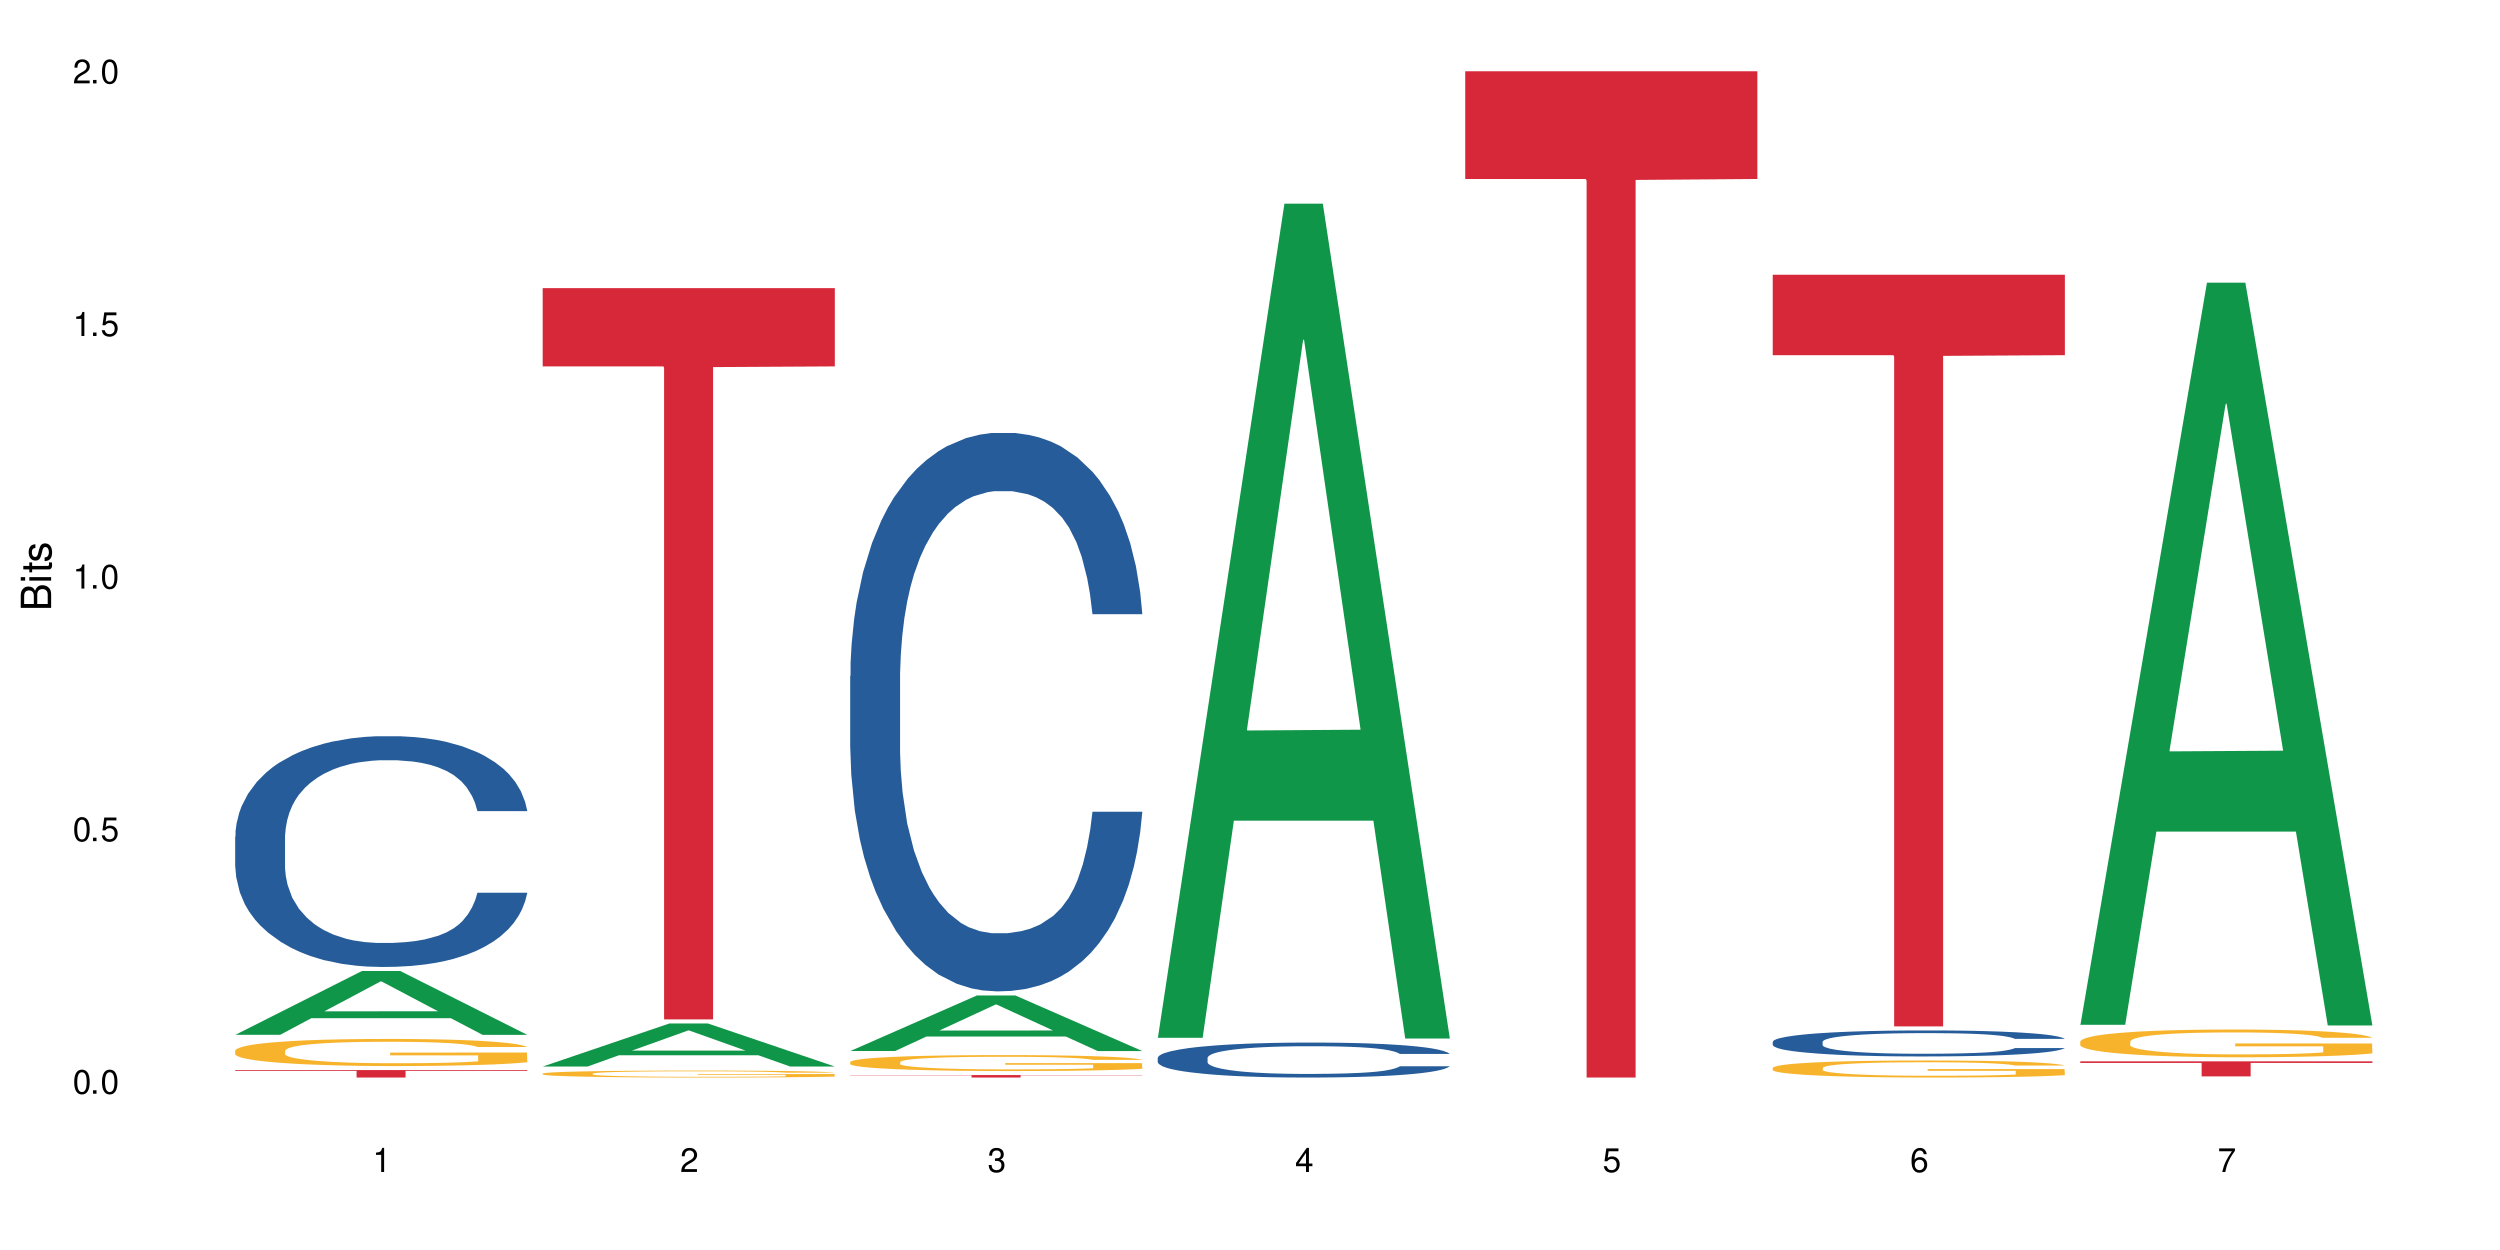
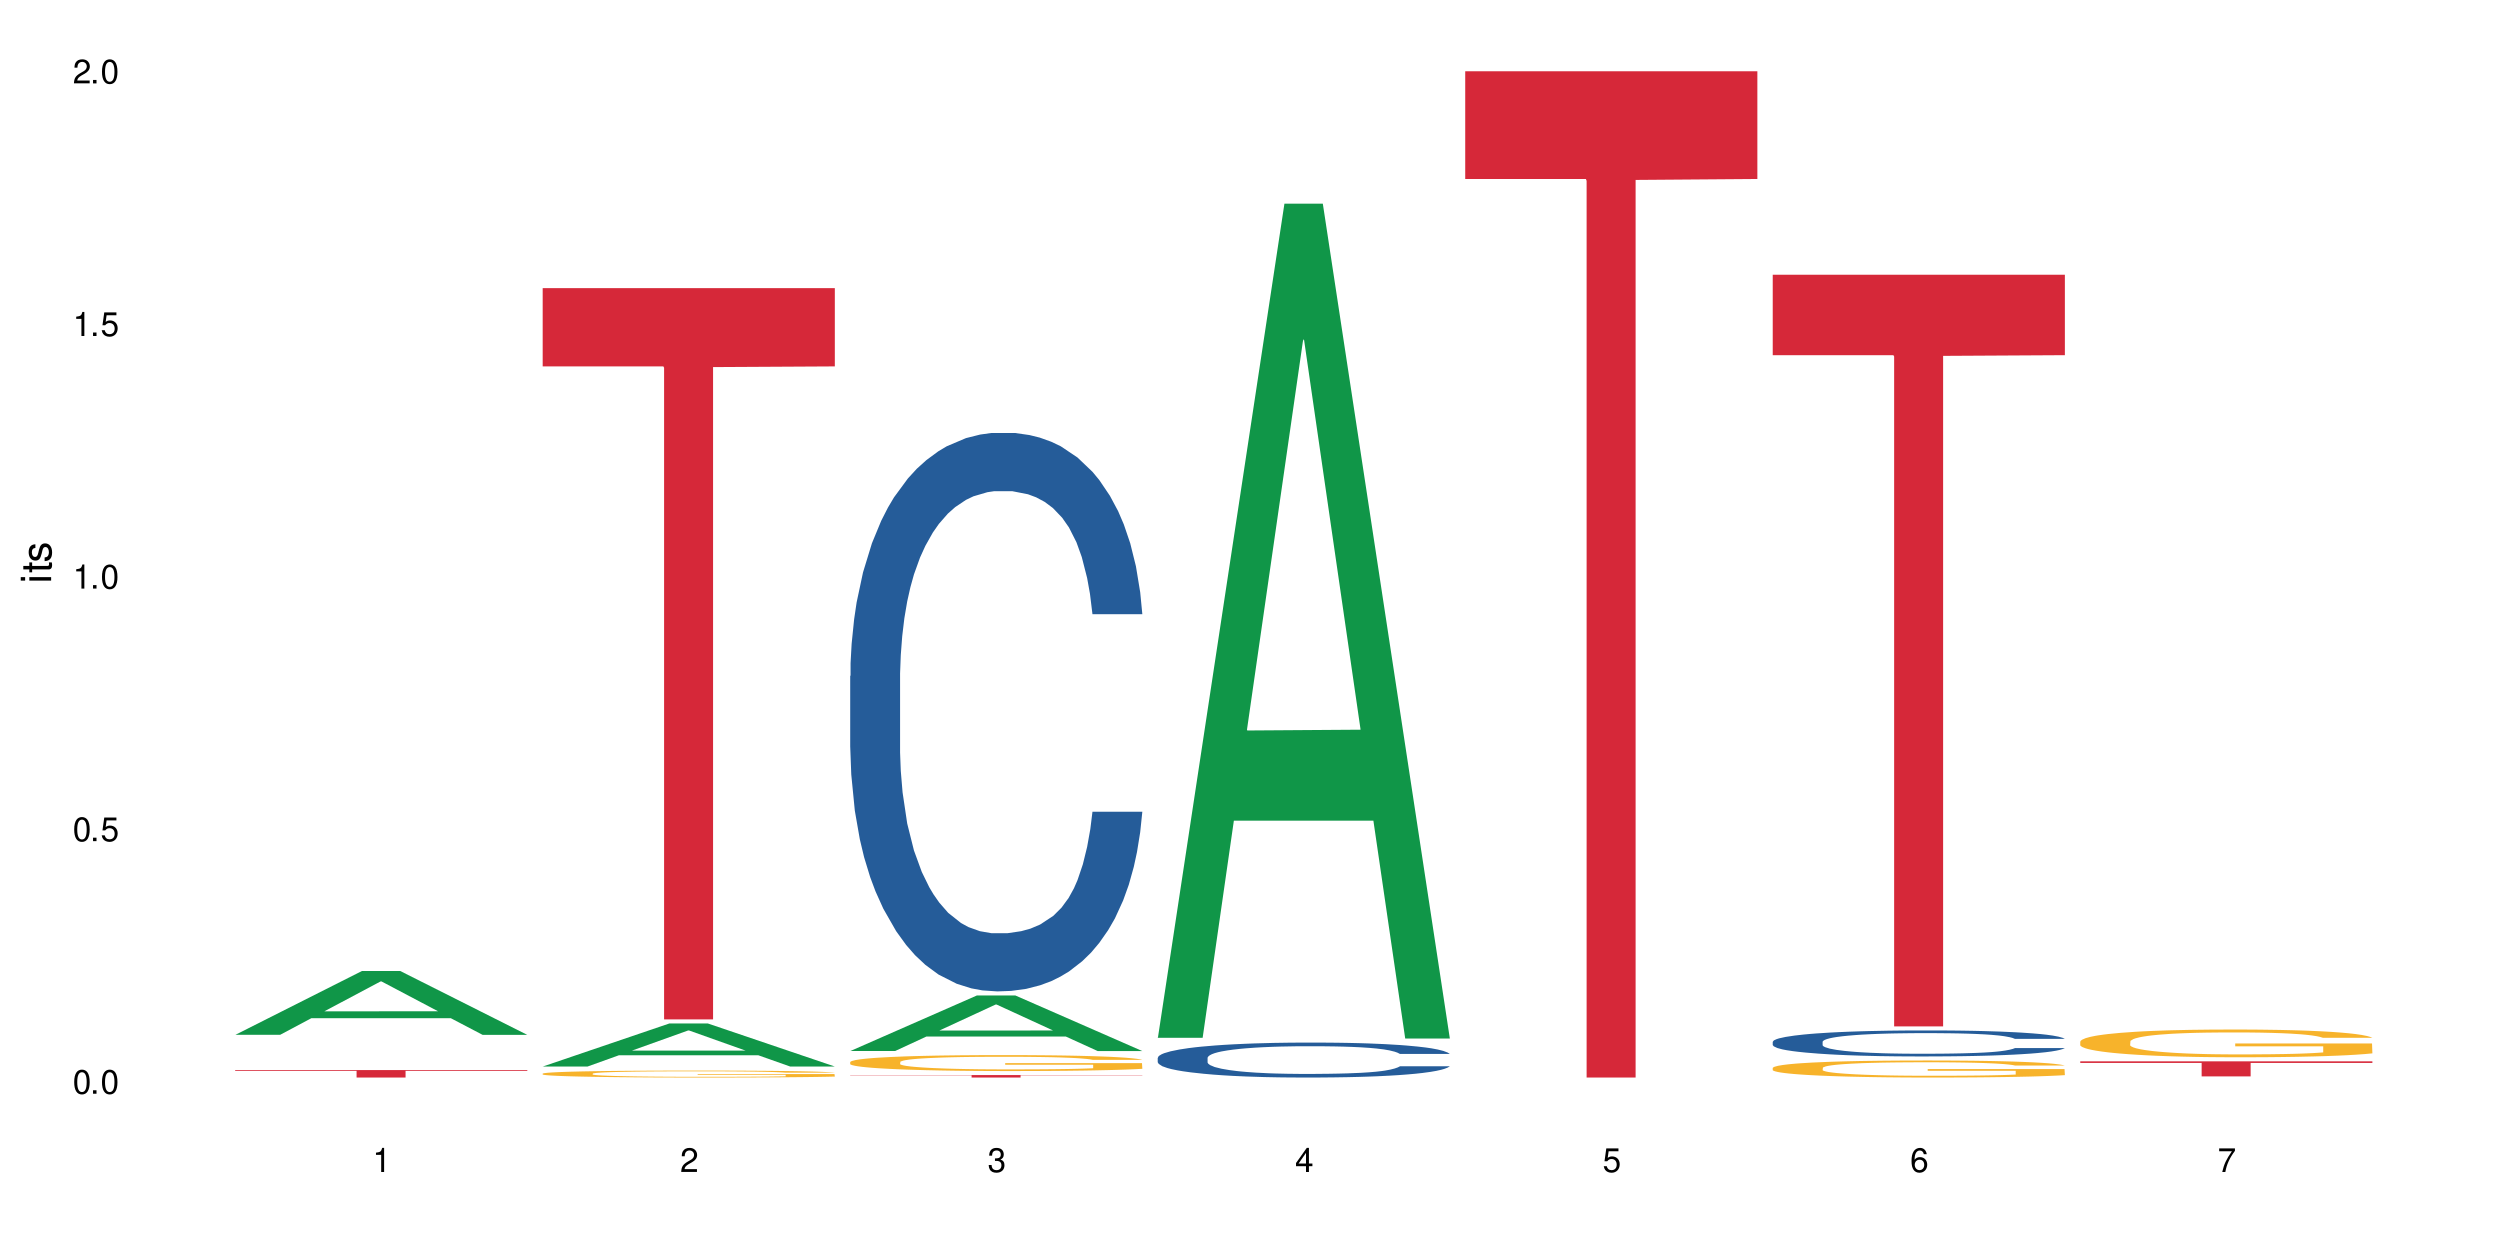
<svg xmlns="http://www.w3.org/2000/svg" xmlns:xlink="http://www.w3.org/1999/xlink" width="720" height="360" viewBox="0 0 720 360">
  <defs>
    <g>
      <g id="glyph-0-0">
</g>
      <g id="glyph-0-1">
        <path d="M 2.641 -6.938 C 2 -6.938 1.422 -6.656 1.078 -6.172 C 0.641 -5.562 0.406 -4.641 0.406 -3.359 C 0.406 -1.016 1.188 0.219 2.641 0.219 C 4.078 0.219 4.859 -1.016 4.859 -3.297 C 4.859 -4.641 4.656 -5.547 4.203 -6.172 C 3.844 -6.656 3.281 -6.938 2.641 -6.938 Z M 2.641 -6.188 C 3.547 -6.188 4 -5.25 4 -3.375 C 4 -1.406 3.562 -0.484 2.625 -0.484 C 1.734 -0.484 1.281 -1.438 1.281 -3.344 C 1.281 -5.25 1.734 -6.188 2.641 -6.188 Z M 2.641 -6.188 " />
      </g>
      <g id="glyph-0-2">
        <path d="M 1.828 -1 L 0.828 -1 L 0.828 0 L 1.828 0 Z M 1.828 -1 " />
      </g>
      <g id="glyph-0-3">
        <path d="M 4.562 -6.797 L 1.062 -6.797 L 0.547 -3.094 L 1.328 -3.094 C 1.719 -3.562 2.047 -3.734 2.578 -3.734 C 3.484 -3.734 4.062 -3.109 4.062 -2.094 C 4.062 -1.125 3.484 -0.531 2.578 -0.531 C 1.828 -0.531 1.375 -0.906 1.188 -1.672 L 0.328 -1.672 C 0.453 -1.109 0.547 -0.844 0.75 -0.594 C 1.125 -0.078 1.828 0.219 2.594 0.219 C 3.969 0.219 4.922 -0.781 4.922 -2.219 C 4.922 -3.562 4.031 -4.484 2.719 -4.484 C 2.25 -4.484 1.859 -4.359 1.469 -4.062 L 1.734 -5.969 L 4.562 -5.969 Z M 4.562 -6.797 " />
      </g>
      <g id="glyph-0-4">
        <path d="M 2.484 -4.938 L 2.484 0 L 3.328 0 L 3.328 -6.938 L 2.766 -6.938 C 2.469 -5.875 2.281 -5.734 0.984 -5.562 L 0.984 -4.938 Z M 2.484 -4.938 " />
      </g>
      <g id="glyph-0-5">
        <path d="M 4.859 -0.828 L 1.281 -0.828 C 1.359 -1.406 1.672 -1.781 2.5 -2.281 L 3.469 -2.828 C 4.406 -3.344 4.906 -4.062 4.906 -4.906 C 4.906 -5.484 4.672 -6.031 4.266 -6.406 C 3.859 -6.766 3.375 -6.938 2.719 -6.938 C 1.859 -6.938 1.219 -6.625 0.844 -6.031 C 0.609 -5.672 0.5 -5.234 0.484 -4.531 L 1.328 -4.531 C 1.359 -5.016 1.406 -5.281 1.531 -5.516 C 1.75 -5.938 2.188 -6.203 2.703 -6.203 C 3.469 -6.203 4.031 -5.641 4.031 -4.891 C 4.031 -4.344 3.719 -3.859 3.125 -3.516 L 2.234 -3 C 0.812 -2.172 0.406 -1.531 0.328 -0.016 L 4.859 -0.016 Z M 4.859 -0.828 " />
      </g>
      <g id="glyph-0-6">
        <path d="M 2.125 -3.188 L 2.578 -3.188 C 3.5 -3.188 3.984 -2.766 3.984 -1.922 C 3.984 -1.062 3.469 -0.531 2.594 -0.531 C 1.656 -0.531 1.203 -1 1.156 -2.016 L 0.312 -2.016 C 0.344 -1.453 0.438 -1.094 0.609 -0.781 C 0.953 -0.109 1.625 0.219 2.547 0.219 C 3.953 0.219 4.859 -0.625 4.859 -1.938 C 4.859 -2.828 4.516 -3.297 3.703 -3.594 C 4.344 -3.844 4.656 -4.328 4.656 -5.031 C 4.656 -6.219 3.875 -6.938 2.578 -6.938 C 1.203 -6.938 0.484 -6.172 0.453 -4.703 L 1.297 -4.703 C 1.312 -5.125 1.344 -5.359 1.453 -5.578 C 1.641 -5.969 2.062 -6.203 2.594 -6.203 C 3.344 -6.203 3.797 -5.75 3.797 -5 C 3.797 -4.516 3.609 -4.219 3.25 -4.047 C 3.016 -3.953 2.703 -3.922 2.125 -3.906 Z M 2.125 -3.188 " />
      </g>
      <g id="glyph-0-7">
        <path d="M 3.141 -1.672 L 3.141 0 L 3.984 0 L 3.984 -1.672 L 4.984 -1.672 L 4.984 -2.438 L 3.984 -2.438 L 3.984 -6.938 L 3.359 -6.938 L 0.266 -2.578 L 0.266 -1.672 Z M 3.141 -2.438 L 1 -2.438 L 3.141 -5.5 Z M 3.141 -2.438 " />
      </g>
      <g id="glyph-0-8">
        <path d="M 4.781 -5.125 C 4.609 -6.266 3.891 -6.938 2.844 -6.938 C 2.094 -6.938 1.422 -6.578 1.031 -5.953 C 0.594 -5.266 0.406 -4.422 0.406 -3.172 C 0.406 -2 0.578 -1.25 0.984 -0.641 C 1.359 -0.078 1.953 0.219 2.703 0.219 C 3.984 0.219 4.922 -0.75 4.922 -2.094 C 4.922 -3.375 4.062 -4.281 2.844 -4.281 C 2.172 -4.281 1.641 -4.031 1.281 -3.516 C 1.281 -5.234 1.828 -6.188 2.797 -6.188 C 3.391 -6.188 3.797 -5.797 3.938 -5.125 Z M 2.734 -3.531 C 3.547 -3.531 4.062 -2.953 4.062 -2.031 C 4.062 -1.156 3.484 -0.531 2.703 -0.531 C 1.922 -0.531 1.328 -1.188 1.328 -2.078 C 1.328 -2.938 1.906 -3.531 2.734 -3.531 Z M 2.734 -3.531 " />
      </g>
      <g id="glyph-0-9">
        <path d="M 4.984 -6.797 L 0.438 -6.797 L 0.438 -5.969 L 4.109 -5.969 C 2.5 -3.656 1.828 -2.234 1.328 0 L 2.219 0 C 2.594 -2.172 3.453 -4.047 4.984 -6.094 Z M 4.984 -6.797 " />
      </g>
      <g id="glyph-1-0">
</g>
      <g id="glyph-1-1">
-         <path d="M 0 -0.953 L 0 -4.891 C 0 -5.719 -0.234 -6.344 -0.734 -6.797 C -1.188 -7.234 -1.812 -7.469 -2.5 -7.469 C -3.547 -7.469 -4.188 -7 -4.625 -5.875 C -4.984 -6.688 -5.625 -7.094 -6.531 -7.094 C -7.172 -7.094 -7.734 -6.859 -8.141 -6.391 C -8.562 -5.922 -8.75 -5.344 -8.75 -4.5 L -8.75 -0.953 Z M -4.984 -2.062 L -7.766 -2.062 L -7.766 -4.219 C -7.766 -4.844 -7.688 -5.203 -7.453 -5.5 C -7.219 -5.812 -6.859 -5.969 -6.375 -5.969 C -5.891 -5.969 -5.531 -5.812 -5.297 -5.5 C -5.062 -5.203 -4.984 -4.844 -4.984 -4.219 Z M -0.984 -2.062 L -4 -2.062 L -4 -4.781 C -4 -5.766 -3.438 -6.359 -2.484 -6.359 C -1.547 -6.359 -0.984 -5.766 -0.984 -4.781 Z M -0.984 -2.062 " />
-       </g>
+         </g>
      <g id="glyph-1-2">
        <path d="M -6.281 -1.797 L -6.281 -0.797 L 0 -0.797 L 0 -1.797 Z M -8.75 -1.797 L -8.75 -0.797 L -7.484 -0.797 L -7.484 -1.797 Z M -8.75 -1.797 " />
      </g>
      <g id="glyph-1-3">
        <path d="M -6.281 -3.047 L -6.281 -2.016 L -8.016 -2.016 L -8.016 -1.016 L -6.281 -1.016 L -6.281 -0.172 L -5.469 -0.172 L -5.469 -1.016 L -0.719 -1.016 C -0.078 -1.016 0.281 -1.453 0.281 -2.234 C 0.281 -2.5 0.25 -2.719 0.188 -3.047 L -0.641 -3.047 C -0.609 -2.906 -0.594 -2.766 -0.594 -2.562 C -0.594 -2.141 -0.719 -2.016 -1.156 -2.016 L -5.469 -2.016 L -5.469 -3.047 Z M -6.281 -3.047 " />
      </g>
      <g id="glyph-1-4">
        <path d="M -4.531 -5.25 C -5.766 -5.25 -6.469 -4.422 -6.469 -2.969 C -6.469 -1.516 -5.719 -0.562 -4.547 -0.562 C -3.562 -0.562 -3.094 -1.062 -2.734 -2.562 L -2.516 -3.484 C -2.344 -4.188 -2.094 -4.469 -1.641 -4.469 C -1.047 -4.469 -0.641 -3.875 -0.641 -3 C -0.641 -2.453 -0.797 -2 -1.062 -1.75 C -1.25 -1.594 -1.422 -1.531 -1.875 -1.469 L -1.875 -0.406 C -0.422 -0.453 0.281 -1.266 0.281 -2.922 C 0.281 -4.5 -0.5 -5.516 -1.719 -5.516 C -2.656 -5.516 -3.172 -4.984 -3.469 -3.734 L -3.703 -2.766 C -3.891 -1.953 -4.156 -1.609 -4.594 -1.609 C -5.188 -1.609 -5.547 -2.125 -5.547 -2.938 C -5.547 -3.75 -5.203 -4.172 -4.531 -4.203 Z M -4.531 -5.25 " />
      </g>
    </g>
  </defs>
-   <rect x="-72" y="-36" width="864" height="432" fill="rgb(100%, 100%, 100%)" fill-opacity="1" />
  <path fill-rule="nonzero" fill="rgb(6.275%, 58.824%, 28.235%)" fill-opacity="1" d="M 67.73 298.031 L 67.82 298.016 L 104.227 279.656 L 115.281 279.656 L 151.867 298.051 L 139.012 298.051 L 129.844 293.246 L 89.664 293.246 L 80.676 298.031 L 67.73 298.031 L 93.527 291.262 L 126.156 291.246 L 109.887 282.66 L 109.707 282.645 L 109.527 282.695 L 93.438 291.246 L 93.527 291.262 Z M 67.73 298.031 " />
-   <path fill-rule="nonzero" fill="rgb(14.51%, 36.078%, 60%)" fill-opacity="1" d="M 67.73 240.953 L 67.832 240.891 L 67.832 239.434 L 68.141 237.125 L 68.859 234.211 L 69.578 232.207 L 71.426 228.621 L 73.988 225.16 L 76.656 222.488 L 78.605 220.906 L 80.352 219.691 L 84.352 217.445 L 86.918 216.293 L 89.688 215.258 L 93.074 214.227 L 95.535 213.617 L 101.078 212.648 L 105.18 212.223 L 108.363 212.039 L 115.238 212.039 L 119.34 212.281 L 122.316 212.586 L 125.598 213.07 L 128.371 213.617 L 133.191 214.953 L 137.5 216.656 L 139.449 217.629 L 142.527 219.512 L 144.891 221.332 L 146.531 222.914 L 148.379 225.16 L 150.02 227.895 L 151.25 230.992 L 151.867 233.602 L 137.5 233.602 L 136.785 231.172 L 135.961 229.289 L 134.422 226.801 L 132.883 225.039 L 130.73 223.277 L 128.781 222.121 L 126.113 220.969 L 123.754 220.238 L 121.289 219.691 L 118.93 219.328 L 114.414 218.965 L 109.184 218.965 L 107.234 219.086 L 103.23 219.57 L 101.078 219.996 L 98 220.848 L 95.844 221.637 L 93.281 222.852 L 91.535 223.883 L 89.379 225.465 L 87.84 226.859 L 86.098 228.863 L 85.07 230.383 L 84.148 232.086 L 83.328 234.09 L 82.711 236.215 L 82.301 238.461 L 82.094 240.648 L 82.094 250.062 L 82.301 252.25 L 82.812 254.801 L 84.148 258.508 L 86.098 261.727 L 88.355 264.277 L 90.508 266.102 L 91.742 266.949 L 93.383 267.922 L 95.945 269.137 L 99.641 270.352 L 101.797 270.836 L 105.078 271.324 L 108.465 271.566 L 112.98 271.566 L 116.98 271.324 L 119.648 271.02 L 122.418 270.535 L 126.215 269.5 L 128.574 268.531 L 130.629 267.375 L 132.168 266.223 L 133.191 265.25 L 134.73 263.367 L 135.961 261.301 L 136.887 259.176 L 137.5 257.109 L 151.867 257.109 L 151.25 259.539 L 150.328 261.91 L 149.402 263.672 L 147.969 265.797 L 146.324 267.68 L 143.965 269.805 L 142.016 271.203 L 139.449 272.719 L 137.09 273.875 L 134.527 274.906 L 130.73 276.121 L 128.266 276.73 L 125.598 277.277 L 122.418 277.762 L 118.418 278.188 L 114.109 278.43 L 110.105 278.492 L 105.797 278.371 L 102.617 278.125 L 98.41 277.578 L 93.176 276.488 L 89.379 275.332 L 86.406 274.18 L 83.84 272.965 L 80.969 271.324 L 77.273 268.652 L 75.016 266.586 L 73.477 264.887 L 71.734 262.516 L 70.5 260.391 L 69.066 256.988 L 68.039 252.676 L 67.73 249.336 Z M 67.73 240.953 " />
-   <path fill-rule="nonzero" fill="rgb(96.863%, 70.196%, 16.863%)" fill-opacity="1" d="M 67.73 302.559 L 67.832 302.551 L 67.832 302.406 L 68.242 302.086 L 69.27 301.645 L 70.605 301.281 L 72.039 300.996 L 72.965 300.848 L 74.504 300.633 L 75.836 300.477 L 79.223 300.156 L 83.531 299.855 L 85.891 299.727 L 88.559 299.605 L 92.355 299.469 L 94.102 299.422 L 99.438 299.305 L 105.488 299.234 L 112.16 299.215 L 115.238 299.219 L 119.441 299.25 L 125.188 299.328 L 128.473 299.398 L 131.039 299.469 L 133.707 299.562 L 136.988 299.707 L 140.066 299.875 L 142.527 300.047 L 144.992 300.262 L 147.043 300.488 L 148.789 300.738 L 150.328 301.039 L 151.25 301.289 L 151.867 301.539 L 137.605 301.539 L 136.785 301.289 L 135.859 301.098 L 134.32 300.859 L 132.781 300.688 L 131.242 300.555 L 128.371 300.367 L 125.906 300.254 L 122.828 300.156 L 119.855 300.09 L 116.469 300.047 L 114.414 300.035 L 108.977 300.035 L 104.055 300.082 L 101.18 300.141 L 99.129 300.195 L 96.254 300.305 L 94.512 300.391 L 93.484 300.445 L 90.406 300.668 L 88.355 300.867 L 87.227 301.004 L 85.789 301.219 L 84.762 301.41 L 83.633 301.695 L 83.02 301.91 L 82.199 302.395 L 82.094 303.676 L 82.402 303.949 L 83.02 304.242 L 83.84 304.496 L 85.07 304.77 L 86.301 304.977 L 88.457 305.254 L 90.305 305.438 L 91.742 305.559 L 94.512 305.754 L 95.641 305.816 L 98.309 305.945 L 101.078 306.043 L 104.465 306.129 L 107.027 306.172 L 111.133 306.207 L 116.363 306.207 L 122.52 306.168 L 126.422 306.109 L 129.09 306.051 L 130.832 306.004 L 132.988 305.922 L 134.527 305.852 L 135.961 305.773 L 137.707 305.652 L 137.707 303.949 L 112.363 303.941 L 112.363 303.141 L 151.762 303.137 L 151.867 305.922 L 149.711 306.117 L 147.043 306.301 L 144.48 306.445 L 141.812 306.566 L 138.016 306.699 L 134.938 306.785 L 130.215 306.887 L 125.906 306.949 L 121.395 306.992 L 117.391 307.016 L 112.672 307.023 L 108.465 307.008 L 103.949 306.965 L 100.359 306.906 L 97.074 306.836 L 93.793 306.742 L 89.688 306.594 L 87.02 306.473 L 84.25 306.324 L 81.48 306.145 L 79.016 305.953 L 77.375 305.801 L 75.734 305.633 L 73.988 305.418 L 72.348 305.176 L 71.117 304.953 L 69.988 304.703 L 69.168 304.469 L 68.348 304.148 L 67.938 303.891 L 67.73 303.672 Z M 67.73 302.559 " />
  <path fill-rule="nonzero" fill="rgb(83.922%, 15.686%, 22.353%)" fill-opacity="1" d="M 67.73 308.188 L 151.867 308.188 L 151.867 308.414 L 116.801 308.418 L 116.801 310.332 L 102.695 310.332 L 102.695 308.418 L 102.488 308.414 L 67.73 308.414 Z M 67.73 308.188 " />
  <path fill-rule="nonzero" fill="rgb(6.275%, 58.824%, 28.235%)" fill-opacity="1" d="M 156.293 307.152 L 156.383 307.141 L 192.789 294.754 L 203.844 294.754 L 240.43 307.164 L 227.574 307.164 L 218.406 303.922 L 178.227 303.922 L 169.238 307.152 L 156.293 307.152 L 182.094 302.582 L 214.723 302.57 L 198.453 296.781 L 198.273 296.77 L 198.094 296.805 L 182.004 302.57 L 182.094 302.582 Z M 156.293 307.152 " />
  <path fill-rule="nonzero" fill="rgb(96.863%, 70.196%, 16.863%)" fill-opacity="1" d="M 156.293 309.184 L 156.398 309.184 L 156.398 309.148 L 156.809 309.066 L 157.832 308.949 L 159.168 308.859 L 160.605 308.785 L 161.527 308.746 L 163.066 308.691 L 164.398 308.652 L 167.785 308.566 L 172.094 308.492 L 174.457 308.457 L 177.121 308.426 L 180.918 308.391 L 182.664 308.379 L 188 308.352 L 194.051 308.332 L 200.723 308.324 L 203.801 308.328 L 208.008 308.336 L 213.754 308.355 L 217.035 308.375 L 219.602 308.391 L 222.27 308.414 L 225.551 308.453 L 228.629 308.496 L 231.094 308.539 L 233.555 308.594 L 235.605 308.652 L 237.352 308.719 L 238.891 308.797 L 239.812 308.859 L 240.43 308.922 L 226.168 308.922 L 225.348 308.859 L 224.422 308.809 L 222.883 308.75 L 221.344 308.707 L 219.805 308.672 L 216.934 308.621 L 214.473 308.594 L 211.395 308.566 L 208.418 308.551 L 205.031 308.539 L 202.98 308.535 L 197.543 308.535 L 192.617 308.551 L 189.742 308.562 L 187.691 308.578 L 184.816 308.605 L 183.074 308.629 L 182.047 308.645 L 178.969 308.699 L 176.918 308.75 L 175.789 308.785 L 174.352 308.84 L 173.328 308.891 L 172.199 308.965 L 171.582 309.02 L 170.762 309.145 L 170.66 309.473 L 170.965 309.543 L 171.582 309.617 L 172.402 309.684 L 173.633 309.754 L 174.867 309.805 L 177.02 309.879 L 178.867 309.926 L 180.305 309.957 L 183.074 310.008 L 184.203 310.023 L 186.871 310.055 L 189.641 310.082 L 193.027 310.102 L 195.59 310.113 L 199.695 310.125 L 204.93 310.125 L 211.086 310.113 L 214.984 310.098 L 217.652 310.082 L 219.395 310.07 L 221.551 310.051 L 223.09 310.031 L 224.527 310.012 L 226.27 309.98 L 226.27 309.543 L 200.926 309.539 L 200.926 309.336 L 240.328 309.332 L 240.43 310.051 L 238.273 310.102 L 235.605 310.148 L 233.043 310.184 L 230.375 310.215 L 226.578 310.25 L 223.5 310.273 L 218.781 310.297 L 214.473 310.312 L 209.957 310.324 L 205.953 310.332 L 201.234 310.332 L 197.027 310.328 L 192.512 310.316 L 188.922 310.305 L 185.641 310.285 L 182.355 310.262 L 178.25 310.223 L 175.582 310.191 L 172.812 310.152 L 170.043 310.105 L 167.582 310.059 L 165.938 310.02 L 164.297 309.977 L 162.555 309.922 L 160.91 309.859 L 159.68 309.801 L 158.551 309.738 L 157.73 309.676 L 156.91 309.594 L 156.5 309.527 L 156.293 309.473 Z M 156.293 309.184 " />
  <path fill-rule="nonzero" fill="rgb(83.922%, 15.686%, 22.353%)" fill-opacity="1" d="M 156.293 82.98 L 240.43 82.98 L 240.43 105.523 L 205.363 105.723 L 205.363 293.59 L 191.258 293.59 L 191.258 105.922 L 191.051 105.523 L 156.293 105.523 Z M 156.293 82.98 " />
  <path fill-rule="nonzero" fill="rgb(6.275%, 58.824%, 28.235%)" fill-opacity="1" d="M 244.859 302.691 L 244.949 302.676 L 281.352 286.691 L 292.41 286.691 L 328.992 302.707 L 316.141 302.707 L 306.969 298.527 L 266.789 298.527 L 257.801 302.691 L 244.859 302.691 L 270.656 296.797 L 303.285 296.781 L 287.016 289.309 L 286.836 289.293 L 286.656 289.34 L 270.566 296.781 L 270.656 296.797 Z M 244.859 302.691 " />
  <path fill-rule="nonzero" fill="rgb(14.51%, 36.078%, 60%)" fill-opacity="1" d="M 244.859 194.68 L 244.961 194.531 L 244.961 191.004 L 245.27 185.418 L 245.988 178.363 L 246.703 173.512 L 248.551 164.84 L 251.117 156.457 L 253.785 149.992 L 255.734 146.168 L 257.477 143.23 L 261.48 137.789 L 264.043 134.996 L 266.816 132.496 L 270.199 130 L 272.664 128.527 L 278.203 126.176 L 282.309 125.148 L 285.488 124.707 L 292.363 124.707 L 296.469 125.293 L 299.441 126.027 L 302.727 127.207 L 305.496 128.527 L 310.32 131.762 L 314.629 135.879 L 316.578 138.23 L 319.656 142.789 L 322.016 147.199 L 323.656 151.02 L 325.504 156.457 L 327.145 163.074 L 328.379 170.57 L 328.992 176.891 L 314.629 176.891 L 313.91 171.012 L 313.09 166.453 L 311.551 160.43 L 310.012 156.164 L 307.855 151.902 L 305.906 149.109 L 303.238 146.316 L 300.879 144.551 L 298.418 143.23 L 296.059 142.348 L 291.543 141.465 L 286.309 141.465 L 284.359 141.758 L 280.359 142.934 L 278.203 143.965 L 275.125 146.023 L 272.973 147.934 L 270.406 150.871 L 268.66 153.371 L 266.508 157.195 L 264.969 160.574 L 263.223 165.426 L 262.199 169.102 L 261.273 173.219 L 260.453 178.066 L 259.84 183.215 L 259.426 188.652 L 259.223 193.945 L 259.223 216.73 L 259.426 222.023 L 259.941 228.195 L 261.273 237.164 L 263.223 244.953 L 265.48 251.129 L 267.637 255.539 L 268.867 257.598 L 270.508 259.949 L 273.074 262.891 L 276.77 265.828 L 278.922 267.004 L 282.207 268.18 L 285.59 268.77 L 290.105 268.77 L 294.109 268.18 L 296.773 267.445 L 299.547 266.27 L 303.344 263.77 L 305.703 261.418 L 307.754 258.625 L 309.293 255.832 L 310.32 253.48 L 311.859 248.926 L 313.09 243.926 L 314.012 238.781 L 314.629 233.781 L 328.992 233.781 L 328.379 239.664 L 327.453 245.395 L 326.531 249.66 L 325.094 254.805 L 323.453 259.359 L 321.094 264.508 L 319.145 267.887 L 316.578 271.562 L 314.219 274.355 L 311.652 276.855 L 307.855 279.793 L 305.395 281.266 L 302.727 282.586 L 299.547 283.762 L 295.543 284.793 L 291.234 285.379 L 287.234 285.527 L 282.926 285.234 L 279.742 284.645 L 275.535 283.324 L 270.305 280.676 L 266.508 277.883 L 263.531 275.09 L 260.965 272.148 L 258.094 268.18 L 254.398 261.715 L 252.145 256.715 L 250.605 252.598 L 248.859 246.867 L 247.629 241.719 L 246.191 233.488 L 245.164 223.051 L 244.859 214.965 Z M 244.859 194.68 " />
  <path fill-rule="nonzero" fill="rgb(96.863%, 70.196%, 16.863%)" fill-opacity="1" d="M 244.859 305.836 L 244.961 305.832 L 244.961 305.75 L 245.371 305.559 L 246.398 305.301 L 247.73 305.086 L 249.168 304.918 L 250.09 304.832 L 251.629 304.703 L 252.965 304.613 L 256.348 304.426 L 260.66 304.246 L 263.02 304.172 L 265.688 304.102 L 269.484 304.02 L 271.227 303.992 L 276.562 303.926 L 282.617 303.883 L 289.285 303.871 L 292.363 303.875 L 296.57 303.891 L 302.316 303.938 L 305.598 303.98 L 308.164 304.02 L 310.832 304.074 L 314.117 304.16 L 317.195 304.262 L 319.656 304.359 L 322.117 304.488 L 324.172 304.621 L 325.914 304.77 L 327.453 304.945 L 328.379 305.09 L 328.992 305.238 L 314.73 305.238 L 313.91 305.09 L 312.988 304.977 L 311.449 304.84 L 309.91 304.738 L 308.371 304.66 L 305.496 304.551 L 303.035 304.484 L 299.957 304.426 L 296.98 304.387 L 293.594 304.359 L 291.543 304.352 L 286.105 304.352 L 281.18 304.383 L 278.309 304.414 L 276.254 304.449 L 273.383 304.512 L 271.637 304.562 L 270.613 304.598 L 267.535 304.727 L 265.48 304.844 L 264.352 304.922 L 262.918 305.047 L 261.891 305.16 L 260.762 305.328 L 260.145 305.457 L 259.324 305.738 L 259.223 306.496 L 259.531 306.652 L 260.145 306.824 L 260.965 306.977 L 262.199 307.137 L 263.43 307.258 L 265.582 307.422 L 267.43 307.531 L 268.867 307.602 L 271.637 307.715 L 272.766 307.754 L 275.434 307.828 L 278.203 307.887 L 281.59 307.938 L 284.156 307.961 L 288.258 307.984 L 293.492 307.984 L 299.648 307.957 L 303.547 307.926 L 306.215 307.891 L 307.961 307.863 L 310.113 307.816 L 311.652 307.773 L 313.09 307.727 L 314.832 307.656 L 314.832 306.652 L 289.492 306.648 L 289.492 306.18 L 328.891 306.176 L 328.992 307.816 L 326.84 307.93 L 324.172 308.039 L 321.605 308.121 L 318.938 308.191 L 315.141 308.273 L 312.062 308.324 L 307.344 308.383 L 303.035 308.418 L 298.52 308.445 L 294.52 308.457 L 289.797 308.461 L 285.59 308.453 L 281.078 308.426 L 277.484 308.395 L 274.203 308.352 L 270.918 308.297 L 266.816 308.211 L 264.148 308.137 L 261.379 308.051 L 258.605 307.945 L 256.145 307.832 L 254.504 307.742 L 252.859 307.645 L 251.117 307.52 L 249.477 307.375 L 248.242 307.246 L 247.113 307.098 L 246.293 306.961 L 245.473 306.77 L 245.062 306.621 L 244.859 306.492 Z M 244.859 305.836 " />
  <path fill-rule="nonzero" fill="rgb(83.922%, 15.686%, 22.353%)" fill-opacity="1" d="M 244.859 309.625 L 328.992 309.625 L 328.992 309.699 L 293.93 309.703 L 293.93 310.332 L 279.82 310.332 L 279.82 309.703 L 279.617 309.699 L 244.859 309.699 Z M 244.859 309.625 " />
  <path fill-rule="nonzero" fill="rgb(6.275%, 58.824%, 28.235%)" fill-opacity="1" d="M 333.422 298.879 L 333.512 298.652 L 369.914 58.664 L 380.973 58.664 L 417.555 299.105 L 404.703 299.105 L 395.535 236.344 L 355.355 236.344 L 346.363 298.879 L 333.422 298.879 L 359.219 210.379 L 391.848 210.152 L 375.578 97.945 L 375.398 97.719 L 375.219 98.398 L 359.129 210.152 L 359.219 210.379 Z M 333.422 298.879 " />
  <path fill-rule="nonzero" fill="rgb(14.51%, 36.078%, 60%)" fill-opacity="1" d="M 333.422 304.648 L 333.523 304.637 L 333.523 304.418 L 333.832 304.066 L 334.551 303.625 L 335.27 303.324 L 337.113 302.781 L 339.68 302.258 L 342.348 301.852 L 344.297 301.613 L 346.043 301.43 L 350.043 301.09 L 352.609 300.914 L 355.379 300.758 L 358.766 300.602 L 361.227 300.508 L 366.766 300.359 L 370.871 300.297 L 374.051 300.27 L 380.926 300.27 L 385.031 300.305 L 388.008 300.352 L 391.289 300.426 L 394.059 300.508 L 398.883 300.711 L 403.191 300.969 L 405.141 301.117 L 408.219 301.402 L 410.578 301.676 L 412.223 301.914 L 414.066 302.258 L 415.711 302.672 L 416.941 303.141 L 417.555 303.535 L 403.191 303.535 L 402.473 303.168 L 401.652 302.883 L 400.113 302.504 L 398.574 302.238 L 396.422 301.973 L 394.469 301.797 L 391.805 301.621 L 389.441 301.512 L 386.98 301.43 L 384.621 301.375 L 380.105 301.316 L 374.875 301.316 L 372.922 301.336 L 368.922 301.41 L 366.766 301.473 L 363.688 301.602 L 361.535 301.723 L 358.969 301.906 L 357.227 302.062 L 355.07 302.301 L 353.531 302.516 L 351.789 302.816 L 350.762 303.047 L 349.836 303.305 L 349.016 303.609 L 348.402 303.93 L 347.992 304.27 L 347.785 304.602 L 347.785 306.027 L 347.992 306.359 L 348.504 306.746 L 349.836 307.305 L 351.789 307.793 L 354.043 308.18 L 356.199 308.457 L 357.43 308.586 L 359.07 308.73 L 361.637 308.914 L 365.332 309.102 L 367.484 309.172 L 370.77 309.246 L 374.156 309.285 L 378.668 309.285 L 382.672 309.246 L 385.34 309.199 L 388.109 309.129 L 391.906 308.973 L 394.266 308.824 L 396.316 308.648 L 397.855 308.473 L 398.883 308.328 L 400.422 308.043 L 401.652 307.73 L 402.578 307.406 L 403.191 307.094 L 417.555 307.094 L 416.941 307.461 L 416.016 307.82 L 415.094 308.09 L 413.656 308.41 L 412.016 308.695 L 409.656 309.016 L 407.707 309.23 L 405.141 309.457 L 402.781 309.633 L 400.215 309.789 L 396.422 309.973 L 393.957 310.066 L 391.289 310.148 L 388.109 310.223 L 384.109 310.285 L 379.797 310.324 L 375.797 310.332 L 371.488 310.312 L 368.305 310.277 L 364.102 310.195 L 358.867 310.027 L 355.07 309.855 L 352.094 309.68 L 349.531 309.496 L 346.656 309.246 L 342.965 308.844 L 340.707 308.531 L 339.168 308.273 L 337.422 307.914 L 336.191 307.59 L 334.754 307.078 L 333.73 306.422 L 333.422 305.918 Z M 333.422 304.648 " />
  <path fill-rule="nonzero" fill="rgb(83.922%, 15.686%, 22.353%)" fill-opacity="1" d="M 421.984 20.527 L 506.121 20.527 L 506.121 51.547 L 471.055 51.82 L 471.055 310.332 L 456.945 310.332 L 456.945 52.094 L 456.742 51.547 L 421.984 51.547 Z M 421.984 20.527 " />
  <path fill-rule="nonzero" fill="rgb(14.51%, 36.078%, 60%)" fill-opacity="1" d="M 510.547 300.027 L 510.652 300.02 L 510.652 299.855 L 510.957 299.594 L 511.676 299.266 L 512.395 299.039 L 514.242 298.637 L 516.809 298.246 L 519.473 297.945 L 521.426 297.766 L 523.168 297.629 L 527.168 297.375 L 529.734 297.246 L 532.504 297.129 L 535.891 297.012 L 538.355 296.945 L 543.895 296.836 L 548 296.789 L 551.18 296.766 L 558.055 296.766 L 562.156 296.793 L 565.133 296.828 L 568.418 296.883 L 571.188 296.945 L 576.008 297.094 L 580.32 297.289 L 582.27 297.398 L 585.348 297.609 L 587.707 297.812 L 589.348 297.992 L 591.195 298.246 L 592.836 298.555 L 594.066 298.902 L 594.684 299.199 L 580.32 299.199 L 579.602 298.922 L 578.781 298.711 L 577.242 298.43 L 575.703 298.23 L 573.547 298.035 L 571.598 297.902 L 568.93 297.773 L 566.57 297.691 L 564.105 297.629 L 561.746 297.59 L 557.234 297.547 L 552 297.547 L 550.051 297.562 L 546.051 297.617 L 543.895 297.664 L 540.816 297.758 L 538.66 297.848 L 536.098 297.984 L 534.352 298.102 L 532.199 298.281 L 530.66 298.438 L 528.914 298.664 L 527.887 298.836 L 526.965 299.027 L 526.145 299.254 L 525.527 299.492 L 525.117 299.746 L 524.914 299.992 L 524.914 301.055 L 525.117 301.301 L 525.629 301.586 L 526.965 302.004 L 528.914 302.367 L 531.172 302.656 L 533.324 302.859 L 534.559 302.957 L 536.199 303.066 L 538.766 303.203 L 542.457 303.34 L 544.613 303.395 L 547.895 303.449 L 551.281 303.477 L 555.797 303.477 L 559.797 303.449 L 562.465 303.414 L 565.234 303.359 L 569.031 303.242 L 571.391 303.133 L 573.445 303.004 L 574.984 302.875 L 576.008 302.766 L 577.547 302.551 L 578.781 302.32 L 579.703 302.078 L 580.32 301.848 L 594.684 301.848 L 594.066 302.121 L 593.145 302.387 L 592.223 302.586 L 590.785 302.828 L 589.145 303.039 L 586.781 303.277 L 584.832 303.438 L 582.27 303.605 L 579.91 303.738 L 577.344 303.852 L 573.547 303.992 L 571.086 304.059 L 568.418 304.121 L 565.234 304.176 L 561.234 304.223 L 556.926 304.25 L 552.922 304.258 L 548.613 304.242 L 545.434 304.215 L 541.227 304.156 L 535.992 304.031 L 532.199 303.902 L 529.223 303.77 L 526.656 303.633 L 523.785 303.449 L 520.09 303.148 L 517.832 302.914 L 516.293 302.723 L 514.551 302.457 L 513.316 302.219 L 511.883 301.832 L 510.855 301.348 L 510.547 300.973 Z M 510.547 300.027 " />
  <path fill-rule="nonzero" fill="rgb(96.863%, 70.196%, 16.863%)" fill-opacity="1" d="M 510.547 307.523 L 510.652 307.52 L 510.652 307.43 L 511.062 307.23 L 512.086 306.949 L 513.422 306.723 L 514.855 306.543 L 515.781 306.449 L 517.32 306.312 L 518.652 306.215 L 522.039 306.012 L 526.348 305.824 L 528.707 305.746 L 531.375 305.668 L 535.172 305.582 L 536.918 305.551 L 542.254 305.48 L 548.305 305.434 L 554.977 305.422 L 558.055 305.426 L 562.262 305.445 L 568.008 305.492 L 571.289 305.539 L 573.855 305.582 L 576.523 305.641 L 579.805 305.73 L 582.883 305.84 L 585.348 305.945 L 587.809 306.082 L 589.859 306.223 L 591.605 306.383 L 593.145 306.57 L 594.066 306.727 L 594.684 306.883 L 580.422 306.883 L 579.602 306.727 L 578.676 306.605 L 577.137 306.457 L 575.598 306.352 L 574.059 306.266 L 571.188 306.148 L 568.723 306.074 L 565.645 306.012 L 562.672 305.973 L 559.285 305.945 L 557.234 305.938 L 551.793 305.938 L 546.871 305.969 L 543.996 306.004 L 541.945 306.039 L 539.07 306.109 L 537.328 306.16 L 536.301 306.195 L 533.223 306.336 L 531.172 306.461 L 530.043 306.547 L 528.605 306.68 L 527.582 306.801 L 526.453 306.98 L 525.836 307.117 L 525.016 307.422 L 524.914 308.23 L 525.219 308.398 L 525.836 308.582 L 526.656 308.746 L 527.887 308.914 L 529.121 309.047 L 531.273 309.219 L 533.121 309.336 L 534.559 309.414 L 537.328 309.535 L 538.457 309.574 L 541.125 309.656 L 543.895 309.719 L 547.281 309.773 L 549.844 309.797 L 553.949 309.82 L 559.184 309.82 L 565.34 309.793 L 569.238 309.758 L 571.906 309.723 L 573.648 309.691 L 575.805 309.641 L 577.344 309.598 L 578.781 309.547 L 580.523 309.473 L 580.523 308.398 L 555.18 308.395 L 555.18 307.891 L 594.582 307.887 L 594.684 309.641 L 592.527 309.762 L 589.859 309.879 L 587.297 309.969 L 584.629 310.047 L 580.832 310.129 L 577.754 310.184 L 573.035 310.246 L 568.723 310.289 L 564.211 310.316 L 560.207 310.328 L 555.488 310.332 L 551.281 310.324 L 546.766 310.297 L 543.176 310.262 L 539.895 310.215 L 536.609 310.156 L 532.504 310.062 L 529.836 309.988 L 527.066 309.895 L 524.297 309.781 L 521.836 309.66 L 520.191 309.566 L 518.551 309.457 L 516.809 309.324 L 515.164 309.172 L 513.934 309.031 L 512.805 308.875 L 511.984 308.727 L 511.164 308.523 L 510.754 308.363 L 510.547 308.223 Z M 510.547 307.523 " />
  <path fill-rule="nonzero" fill="rgb(83.922%, 15.686%, 22.353%)" fill-opacity="1" d="M 510.547 79.117 L 594.684 79.117 L 594.684 102.289 L 559.617 102.492 L 559.617 295.602 L 545.512 295.602 L 545.512 102.695 L 545.305 102.289 L 510.547 102.289 Z M 510.547 79.117 " />
-   <path fill-rule="nonzero" fill="rgb(6.275%, 58.824%, 28.235%)" fill-opacity="1" d="M 599.113 295.141 L 599.203 294.938 L 635.605 81.41 L 646.664 81.41 L 683.246 295.34 L 670.395 295.34 L 661.223 239.496 L 621.043 239.496 L 612.055 295.141 L 599.113 295.141 L 624.91 216.395 L 657.539 216.195 L 641.27 116.359 L 641.09 116.16 L 640.91 116.762 L 624.82 216.195 L 624.91 216.395 Z M 599.113 295.141 " />
  <path fill-rule="nonzero" fill="rgb(96.863%, 70.196%, 16.863%)" fill-opacity="1" d="M 599.113 299.926 L 599.215 299.918 L 599.215 299.773 L 599.625 299.445 L 600.652 298.992 L 601.984 298.621 L 603.422 298.328 L 604.344 298.176 L 605.883 297.957 L 607.219 297.797 L 610.602 297.469 L 614.914 297.16 L 617.273 297.027 L 619.941 296.906 L 623.738 296.766 L 625.48 296.715 L 630.816 296.598 L 636.871 296.527 L 643.539 296.504 L 646.617 296.512 L 650.824 296.539 L 656.57 296.621 L 659.852 296.695 L 662.418 296.766 L 665.086 296.863 L 668.367 297.008 L 671.445 297.184 L 673.91 297.359 L 676.371 297.578 L 678.426 297.809 L 680.168 298.066 L 681.707 298.371 L 682.633 298.629 L 683.246 298.883 L 668.984 298.883 L 668.164 298.629 L 667.242 298.43 L 665.703 298.191 L 664.164 298.016 L 662.625 297.875 L 659.75 297.688 L 657.289 297.57 L 654.211 297.469 L 651.234 297.402 L 647.848 297.359 L 645.797 297.344 L 640.359 297.344 L 635.434 297.395 L 632.559 297.453 L 630.508 297.512 L 627.637 297.621 L 625.891 297.707 L 624.863 297.766 L 621.785 297.992 L 619.734 298.195 L 618.605 298.336 L 617.168 298.555 L 616.145 298.75 L 615.016 299.043 L 614.398 299.262 L 613.578 299.758 L 613.477 301.074 L 613.785 301.352 L 614.398 301.648 L 615.219 301.914 L 616.453 302.191 L 617.684 302.402 L 619.836 302.688 L 621.684 302.875 L 623.121 303 L 625.891 303.195 L 627.02 303.262 L 629.688 303.395 L 632.457 303.496 L 635.844 303.586 L 638.41 303.629 L 642.512 303.664 L 647.746 303.664 L 653.902 303.621 L 657.801 303.562 L 660.469 303.504 L 662.211 303.453 L 664.367 303.371 L 665.906 303.301 L 667.344 303.219 L 669.086 303.094 L 669.086 301.352 L 643.742 301.344 L 643.742 300.527 L 683.145 300.52 L 683.246 303.371 L 681.094 303.57 L 678.426 303.758 L 675.859 303.906 L 673.191 304.027 L 669.395 304.168 L 666.316 304.254 L 661.598 304.359 L 657.289 304.422 L 652.773 304.469 L 648.773 304.488 L 644.051 304.496 L 639.844 304.48 L 635.332 304.438 L 631.738 304.379 L 628.457 304.305 L 625.172 304.211 L 621.07 304.059 L 618.402 303.934 L 615.629 303.781 L 612.859 303.598 L 610.398 303.402 L 608.758 303.25 L 607.113 303.074 L 605.371 302.855 L 603.73 302.605 L 602.496 302.379 L 601.367 302.125 L 600.547 301.883 L 599.727 301.555 L 599.316 301.293 L 599.113 301.066 Z M 599.113 299.926 " />
  <path fill-rule="nonzero" fill="rgb(83.922%, 15.686%, 22.353%)" fill-opacity="1" d="M 599.113 305.66 L 683.246 305.66 L 683.246 306.125 L 648.184 306.129 L 648.184 309.996 L 634.074 309.996 L 634.074 306.133 L 633.871 306.125 L 599.113 306.125 Z M 599.113 305.66 " />
  <g fill="rgb(0%, 0%, 0%)" fill-opacity="1">
    <use xlink:href="#glyph-0-1" x="20.965" y="314.993" />
    <use xlink:href="#glyph-0-2" x="25.965" y="314.993" />
    <use xlink:href="#glyph-0-1" x="28.965" y="314.993" />
  </g>
  <g fill="rgb(0%, 0%, 0%)" fill-opacity="1">
    <use xlink:href="#glyph-0-1" x="20.965" y="242.251" />
    <use xlink:href="#glyph-0-2" x="25.965" y="242.251" />
    <use xlink:href="#glyph-0-3" x="28.965" y="242.251" />
  </g>
  <g fill="rgb(0%, 0%, 0%)" fill-opacity="1">
    <use xlink:href="#glyph-0-4" x="20.965" y="169.509" />
    <use xlink:href="#glyph-0-2" x="25.965" y="169.509" />
    <use xlink:href="#glyph-0-1" x="28.965" y="169.509" />
  </g>
  <g fill="rgb(0%, 0%, 0%)" fill-opacity="1">
    <use xlink:href="#glyph-0-4" x="20.965" y="96.767" />
    <use xlink:href="#glyph-0-2" x="25.965" y="96.767" />
    <use xlink:href="#glyph-0-3" x="28.965" y="96.767" />
  </g>
  <g fill="rgb(0%, 0%, 0%)" fill-opacity="1">
    <use xlink:href="#glyph-0-5" x="20.965" y="24.024" />
    <use xlink:href="#glyph-0-2" x="25.965" y="24.024" />
    <use xlink:href="#glyph-0-1" x="28.965" y="24.024" />
  </g>
  <g fill="rgb(0%, 0%, 0%)" fill-opacity="1">
    <use xlink:href="#glyph-0-4" x="107.297" y="337.532" />
  </g>
  <g fill="rgb(0%, 0%, 0%)" fill-opacity="1">
    <use xlink:href="#glyph-0-5" x="195.863" y="337.532" />
  </g>
  <g fill="rgb(0%, 0%, 0%)" fill-opacity="1">
    <use xlink:href="#glyph-0-6" x="284.426" y="337.532" />
  </g>
  <g fill="rgb(0%, 0%, 0%)" fill-opacity="1">
    <use xlink:href="#glyph-0-7" x="372.988" y="337.532" />
  </g>
  <g fill="rgb(0%, 0%, 0%)" fill-opacity="1">
    <use xlink:href="#glyph-0-3" x="461.551" y="337.532" />
  </g>
  <g fill="rgb(0%, 0%, 0%)" fill-opacity="1">
    <use xlink:href="#glyph-0-8" x="550.117" y="337.532" />
  </g>
  <g fill="rgb(0%, 0%, 0%)" fill-opacity="1">
    <use xlink:href="#glyph-0-9" x="638.68" y="337.532" />
  </g>
  <g fill="rgb(0%, 0%, 0%)" fill-opacity="1">
    <use xlink:href="#glyph-1-1" x="14.725" y="176.012" />
    <use xlink:href="#glyph-1-2" x="14.725" y="168.012" />
    <use xlink:href="#glyph-1-3" x="14.725" y="165.012" />
    <use xlink:href="#glyph-1-4" x="14.725" y="162.012" />
  </g>
</svg>